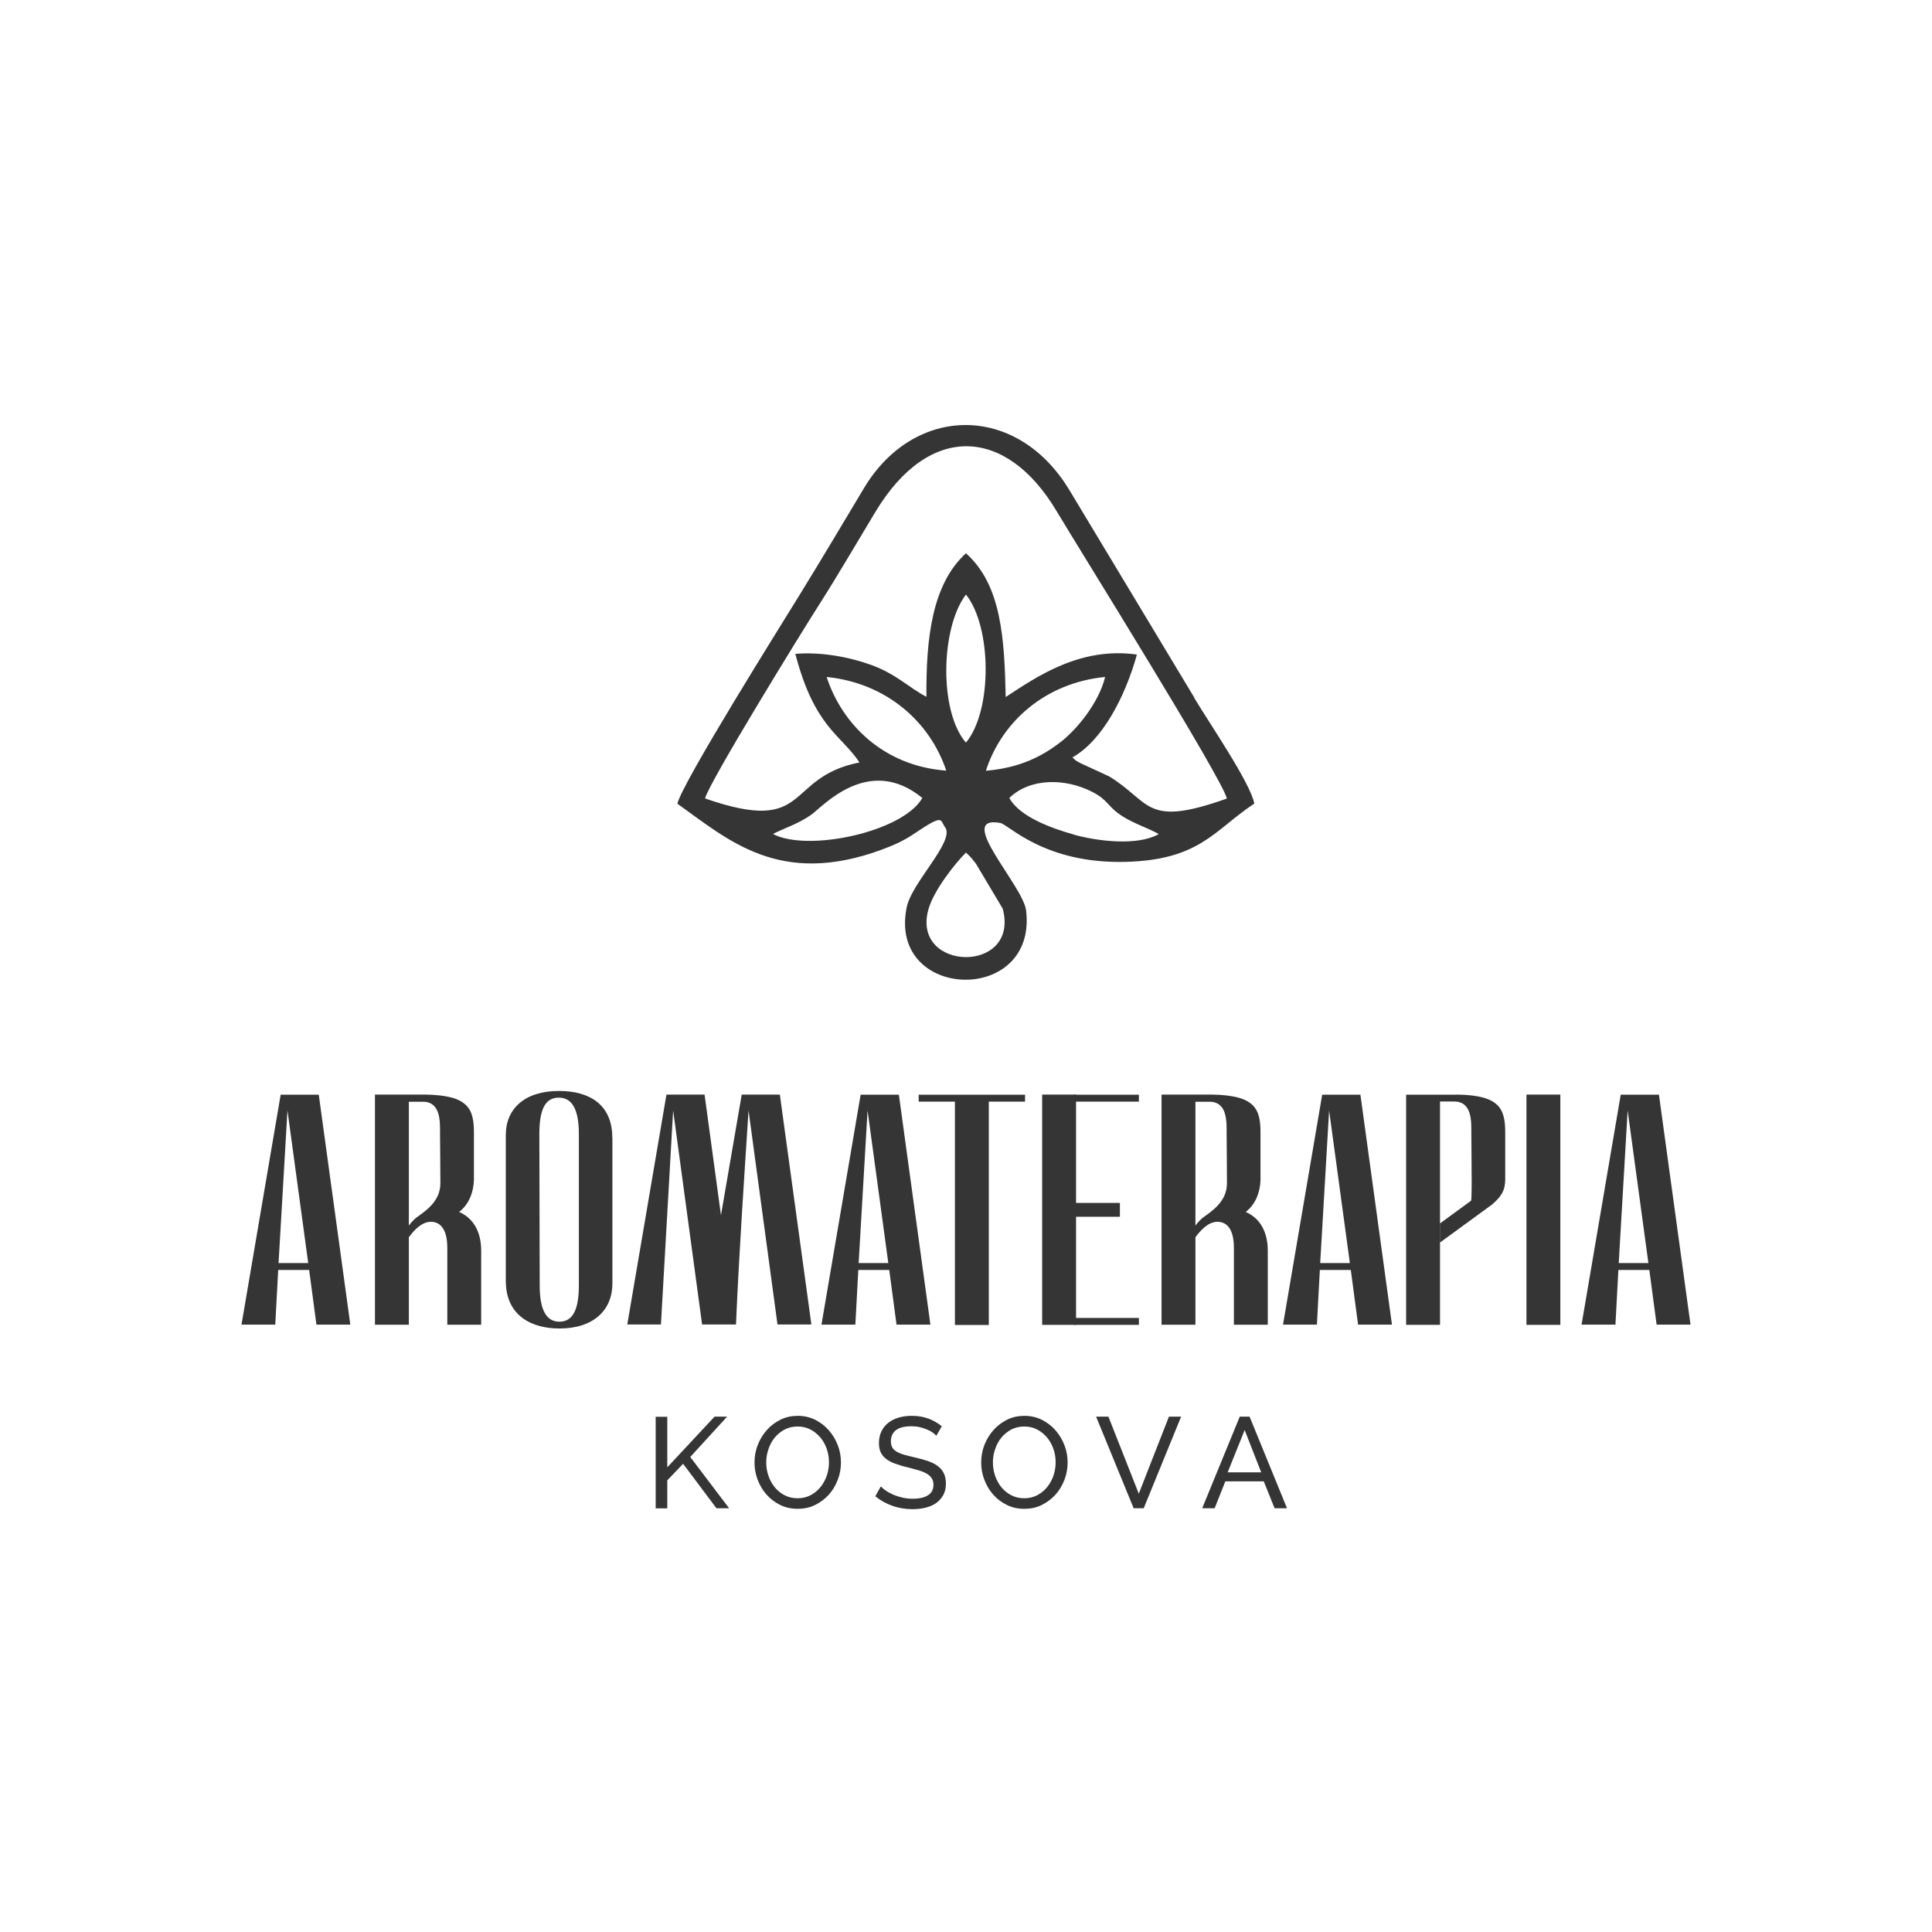
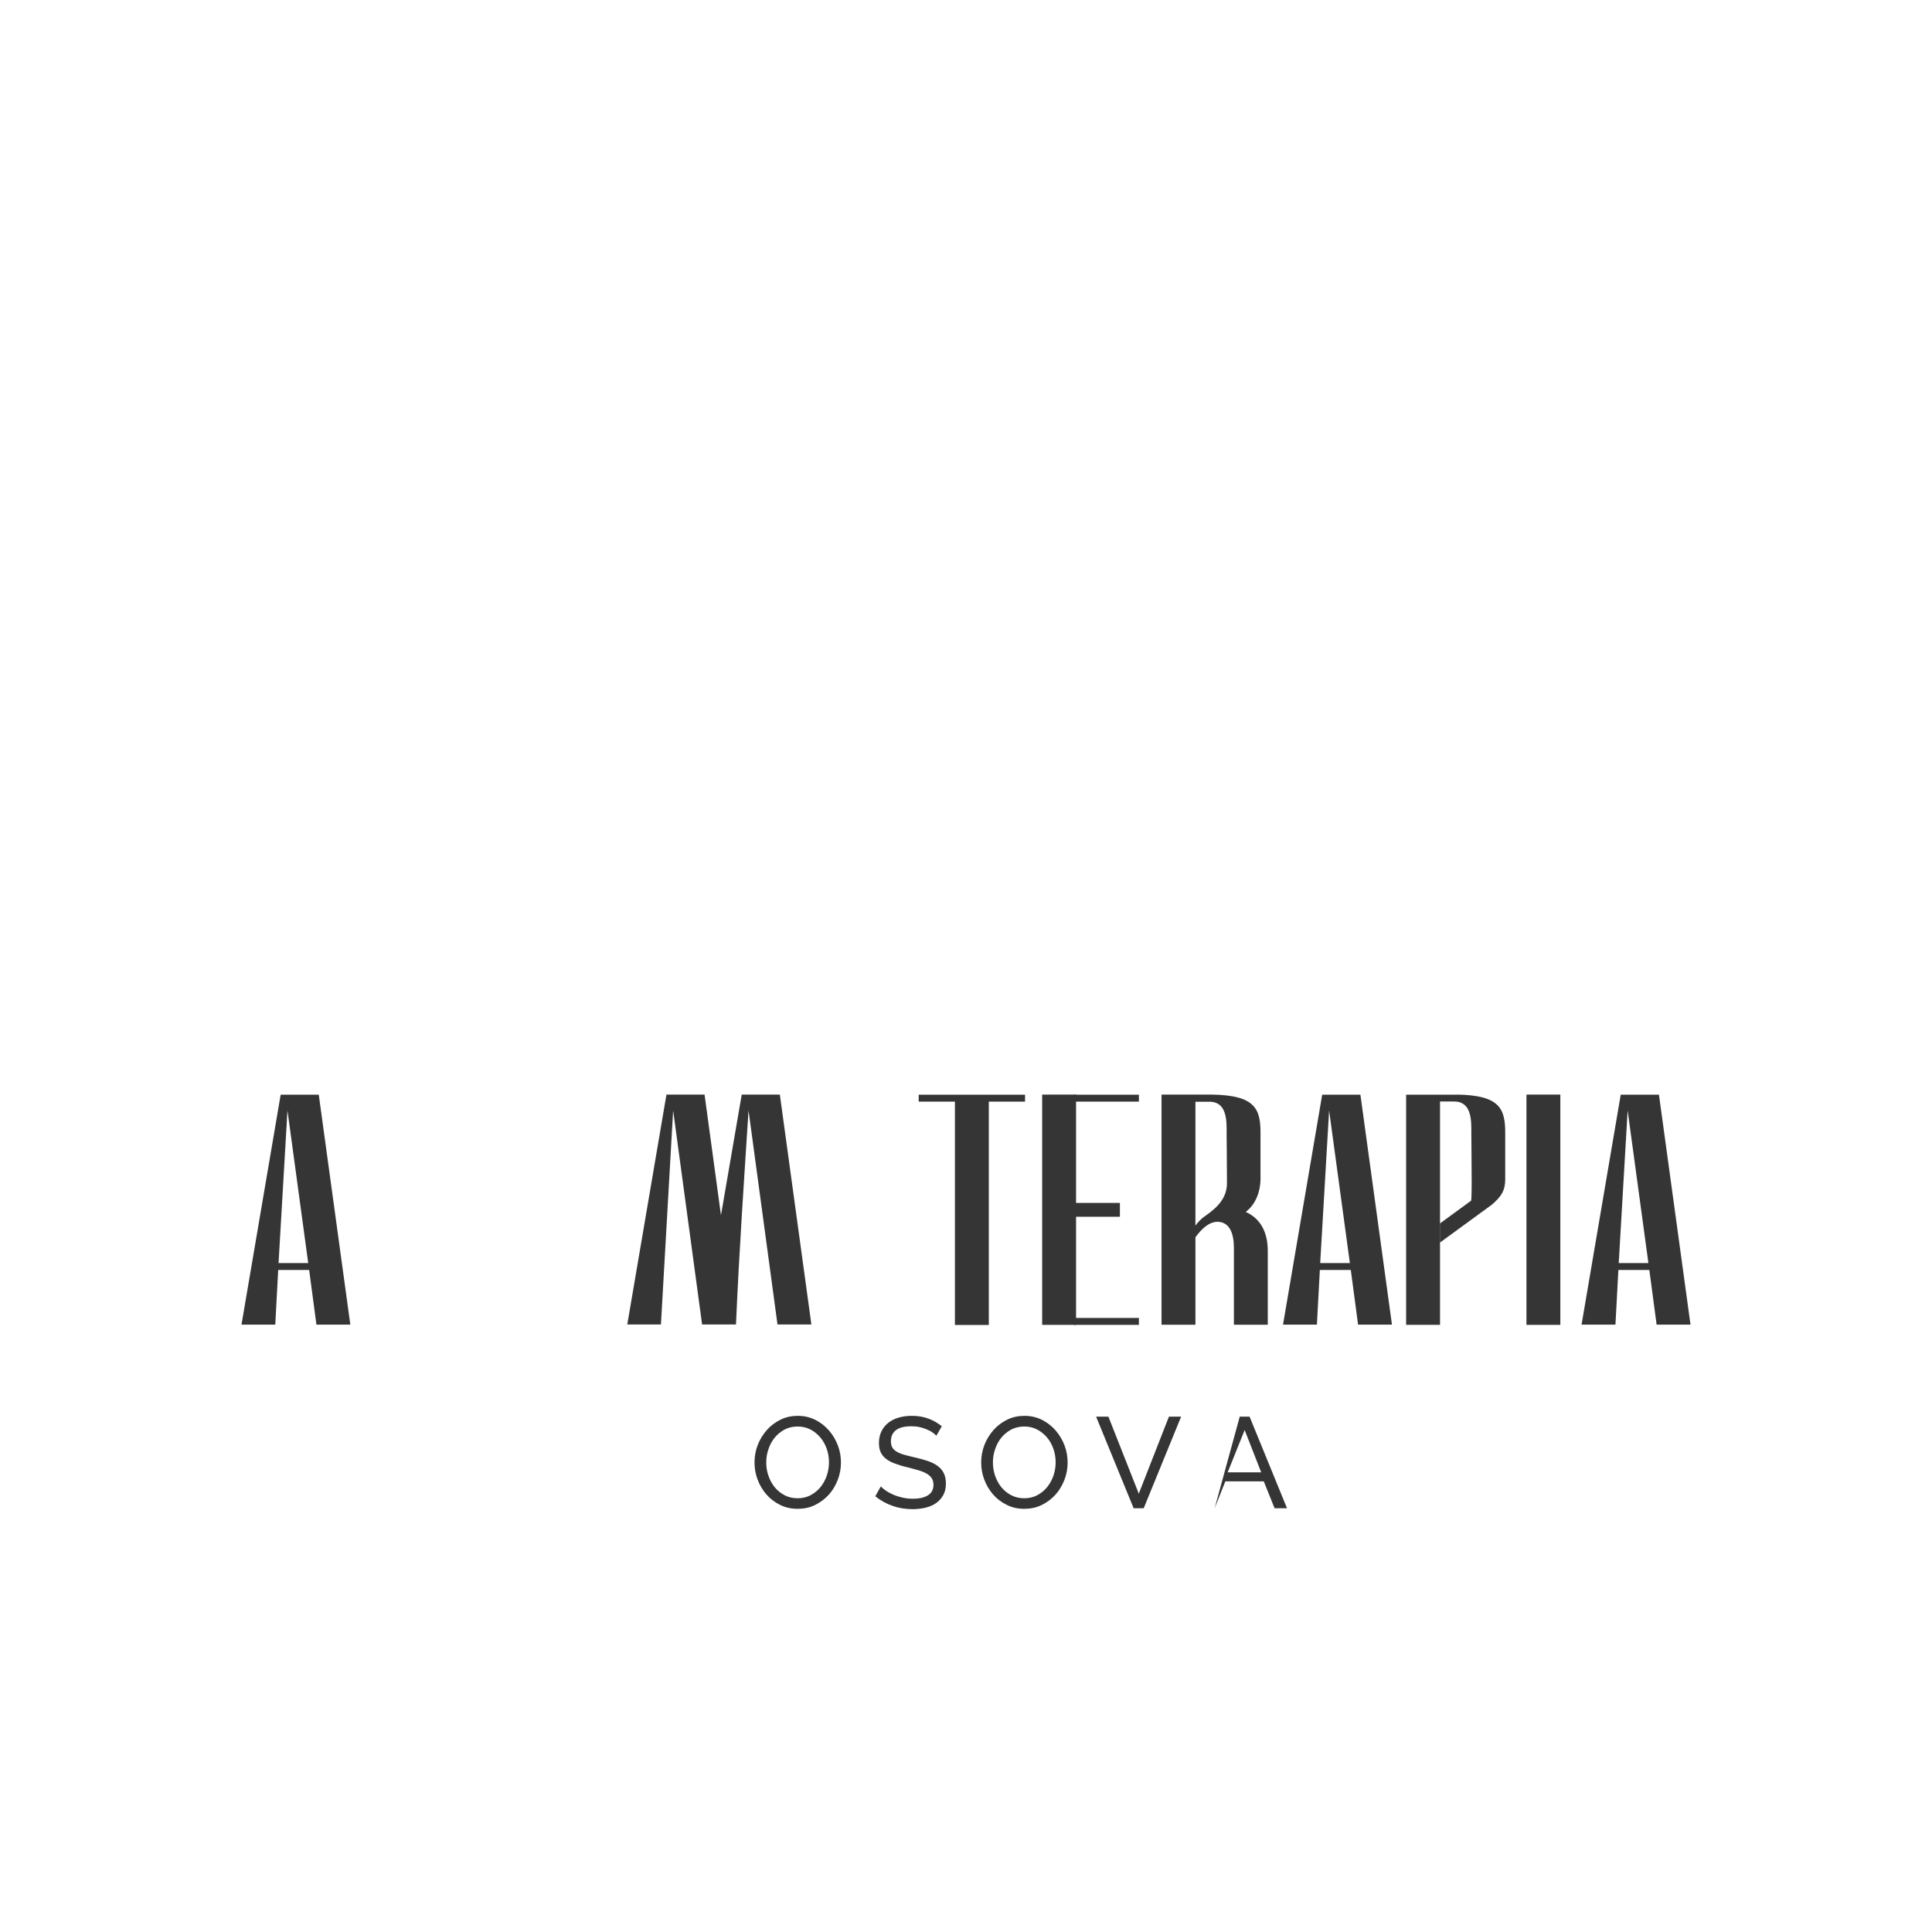
<svg xmlns="http://www.w3.org/2000/svg" width="200" height="200" viewBox="0 0 200 200" fill="none">
-   <path fill-rule="evenodd" clip-rule="evenodd" d="M123.641 72.228L110.726 50.77C105.275 41.691 94.617 41.873 89.434 50.539C87.176 54.313 85.161 57.7 82.903 61.377C80.925 64.594 70.631 81.003 70.121 83.2C75.401 86.95 80.682 91.841 91.243 87.969C92.469 87.52 93.537 87.047 94.593 86.331C97.834 84.146 97.264 84.899 97.871 85.688C98.781 87.168 94.387 91.368 93.865 93.904C91.862 103.614 107.4 104.112 106.222 94.257C105.919 91.671 98.805 84.353 103.539 85.19C104.426 85.348 108.079 89.438 116.54 89.22C124.248 89.013 125.705 85.918 129.844 83.188C129.48 81.088 124.965 74.51 123.617 72.228H123.641ZM80.014 86.331C81.277 85.688 82.563 85.324 83.947 84.365C85.137 83.54 89.895 78.041 95.479 82.605C93.476 86.125 83.607 88.237 80.014 86.331ZM85.574 70.079C91.789 70.711 96.28 74.74 97.956 79.777C91.498 79.304 87.164 74.983 85.574 70.079ZM103.806 94.087C105.591 100.883 94.241 100.604 96.123 94.087C96.681 92.157 98.854 89.389 99.995 88.261C100.456 88.698 100.493 88.71 101.039 89.426L103.806 94.074V94.087ZM99.995 76.876C97.191 73.66 97.373 64.982 99.995 61.547C102.678 64.897 102.75 73.563 99.995 76.876ZM102.058 79.789C103.697 74.716 108.201 70.686 114.404 70.079C113.748 72.762 111.478 75.493 109.876 76.755C107.776 78.393 105.457 79.498 102.058 79.789ZM111.126 86.38C109.002 85.785 105.554 84.583 104.486 82.605C106.659 80.493 110.301 80.566 113.044 81.962C114.804 82.86 114.598 83.503 116.273 84.547C117.523 85.324 118.834 85.7 119.951 86.343C117.803 87.581 113.675 87.108 111.126 86.392V86.38ZM114.719 80.323L111.842 79C111.235 78.66 111.405 78.77 111.017 78.406C114.04 76.719 116.431 72.288 117.693 67.761C111.794 66.924 107.29 70.079 104.11 72.155C103.976 66.196 103.697 60.564 99.995 57.275C96.475 60.479 95.856 66.123 95.904 72.131C94.108 71.208 92.821 69.788 90.174 68.829C87.977 68.028 84.979 67.458 82.333 67.689C84.324 75.323 87.067 76.051 88.973 78.927C81.095 80.493 84.081 86.513 72.986 82.653C73.447 80.906 83.013 65.382 84.7 62.749C86.727 59.569 88.645 56.267 90.636 52.966C96.232 43.694 104.207 44.203 109.39 52.93C111.733 56.862 126.567 80.639 127.004 82.666C118.41 85.724 119.211 83.005 114.719 80.311V80.323Z" fill="#353535" />
  <path d="M29.054 113.324H32.999L36.265 137.125H32.757L32.004 131.469H28.799L28.496 137.125H25L29.054 113.324ZM28.848 130.753H31.907L29.758 114.95L28.836 130.753H28.848Z" fill="#353535" />
-   <path d="M38.815 137.149V113.312H44.058C48.489 113.384 49.06 114.78 49.06 117.256V122.16C49.023 123.349 48.586 124.648 47.53 125.461C48.999 126.104 49.812 127.5 49.812 129.478V137.137H46.304V129.175C46.304 127.027 45.418 126.48 44.605 126.48C43.719 126.48 42.942 127.233 42.323 128.082V137.137H38.815V137.149ZM42.323 114.04V126.881C42.565 126.505 43.039 126.092 43.039 126.092C43.961 125.412 45.588 124.429 45.588 122.487C45.588 120.849 45.551 117.851 45.551 117.317C45.551 116.164 45.649 114.052 43.779 114.052H42.31L42.323 114.04Z" fill="#353535" />
-   <path d="M63.396 117.778V132.864C63.396 135.583 61.49 137.525 57.909 137.525C55.153 137.525 52.361 136.299 52.361 132.585V117.499C52.361 114.78 54.303 112.935 57.872 112.935C61.004 112.935 63.383 114.331 63.383 117.766L63.396 117.778ZM59.924 133.034V117.402C59.924 114.817 59.208 113.627 57.848 113.627C56.379 113.627 55.833 114.95 55.833 117.438C55.833 117.438 55.87 132.245 55.87 133.071C55.87 135.595 56.549 136.821 57.909 136.821C59.378 136.821 59.924 135.425 59.924 133.047V133.034Z" fill="#353535" />
  <path d="M64.936 137.112L68.991 113.312H72.936L74.635 125.801L76.784 113.312H80.729L83.994 137.112H80.486L77.488 114.95C77.015 122.342 76.529 129.284 76.189 137.112H72.681L69.683 114.95L68.42 137.112H64.912H64.936Z" fill="#353535" />
-   <path d="M89.106 113.324H93.051L96.316 137.125H92.808L92.055 131.469H88.851L88.547 137.125H85.039L89.093 113.324H89.106ZM88.899 130.753H91.958L89.81 114.95L88.887 130.753H88.899Z" fill="#353535" />
  <path d="M106.112 113.324V114.04H102.361V137.161H98.853V114.04H95.102V113.324H106.099H106.112Z" fill="#353535" />
  <path d="M120.242 137.149V113.312H125.486C129.917 113.384 130.487 114.78 130.487 117.256V122.16C130.451 123.349 130.014 124.648 128.958 125.461C130.427 126.104 131.24 127.5 131.24 129.478V137.137H127.732V129.175C127.732 127.027 126.846 126.48 126.032 126.48C125.146 126.48 124.369 127.233 123.75 128.082V137.137H120.242V137.149ZM123.75 114.04V126.881C123.993 126.505 124.467 126.092 124.467 126.092C125.389 125.412 127.016 124.429 127.016 122.487C127.016 120.849 126.979 117.851 126.979 117.317C126.979 116.164 127.076 114.052 125.207 114.052H123.738L123.75 114.04Z" fill="#353535" />
  <path d="M136.885 113.324H140.83L144.095 137.125H140.587L139.835 131.469H136.63L136.326 137.125H132.818L136.873 113.324H136.885ZM136.679 130.753H139.738L137.589 114.95L136.666 130.753H136.679Z" fill="#353535" />
  <path d="M150.806 113.324H145.562V137.149H149.071V114.028H150.539C152.409 114.028 152.312 116.14 152.312 117.293C152.312 117.839 152.348 120.837 152.348 122.463C152.348 122.657 152.336 124.114 152.3 124.284L149.083 126.638V128.616L154.485 124.672C155.407 123.847 155.796 123.288 155.82 122.16V117.256C155.82 114.768 155.249 113.372 150.819 113.312L150.806 113.324Z" fill="#353535" />
  <path d="M158.018 137.149V113.312H161.526V137.149H158.018Z" fill="#353535" />
  <path d="M167.789 113.324H171.734L175 137.125H171.492L170.739 131.469H167.534L167.231 137.125H163.723L167.777 113.324H167.789ZM167.583 130.753H170.642L168.493 114.95L167.571 130.753H167.583Z" fill="#353535" />
  <path d="M107.885 137.149V113.312H111.393V137.149H107.885Z" fill="#353535" />
  <path d="M117.898 113.324H111.186V114.04H117.898V113.324Z" fill="#353535" />
  <path d="M117.898 136.433H111.186V137.149H117.898V136.433Z" fill="#353535" />
  <path d="M115.932 124.526H111.186V125.958H115.932V124.526Z" fill="#353535" />
-   <path d="M67.875 156.131V146.664H69.077V151.895L73.969 146.652H75.268L71.456 150.827L75.474 156.131H74.163L70.716 151.531L69.077 153.243V156.143H67.875V156.131Z" fill="#353535" />
  <path d="M82.562 156.192C81.895 156.192 81.288 156.058 80.742 155.779C80.195 155.512 79.722 155.148 79.333 154.699C78.945 154.25 78.641 153.74 78.423 153.158C78.204 152.575 78.107 151.993 78.107 151.386C78.107 150.779 78.217 150.148 78.447 149.565C78.678 148.983 78.994 148.473 79.394 148.024C79.795 147.575 80.268 147.223 80.814 146.956C81.361 146.689 81.955 146.567 82.599 146.567C83.242 146.567 83.873 146.713 84.42 146.992C84.966 147.271 85.427 147.635 85.828 148.097C86.216 148.546 86.52 149.067 86.738 149.638C86.957 150.208 87.054 150.803 87.054 151.398C87.054 152.029 86.945 152.636 86.714 153.218C86.483 153.801 86.18 154.311 85.779 154.748C85.379 155.185 84.905 155.537 84.359 155.804C83.813 156.071 83.218 156.192 82.575 156.192H82.562ZM79.321 151.386C79.321 151.871 79.394 152.332 79.552 152.781C79.71 153.23 79.928 153.631 80.207 153.971C80.487 154.311 80.839 154.59 81.239 154.796C81.64 155.003 82.089 155.1 82.575 155.1C83.06 155.1 83.534 154.99 83.934 154.772C84.335 154.553 84.674 154.274 84.954 153.922C85.233 153.57 85.451 153.17 85.597 152.733C85.743 152.284 85.816 151.835 85.816 151.386C85.816 150.9 85.743 150.439 85.585 149.99C85.427 149.541 85.209 149.14 84.917 148.8C84.626 148.461 84.286 148.181 83.885 147.975C83.485 147.769 83.048 147.672 82.575 147.672C82.065 147.672 81.616 147.781 81.215 147.987C80.814 148.206 80.475 148.485 80.195 148.825C79.916 149.165 79.698 149.565 79.552 150.014C79.394 150.463 79.321 150.912 79.321 151.374V151.386Z" fill="#353535" />
  <path d="M96.948 148.643C96.839 148.521 96.693 148.4 96.523 148.279C96.353 148.157 96.147 148.06 95.916 147.963C95.698 147.866 95.455 147.793 95.188 147.732C94.921 147.672 94.654 147.647 94.362 147.647C93.622 147.647 93.088 147.781 92.736 148.06C92.384 148.339 92.226 148.716 92.226 149.201C92.226 149.456 92.274 149.674 92.371 149.844C92.469 150.014 92.626 150.16 92.833 150.281C93.039 150.403 93.306 150.512 93.61 150.597C93.925 150.682 94.289 150.779 94.714 150.876C95.2 150.985 95.649 151.107 96.037 151.24C96.438 151.374 96.778 151.543 97.057 151.75C97.336 151.956 97.555 152.199 97.7 152.502C97.846 152.806 97.919 153.158 97.919 153.582C97.919 154.032 97.834 154.432 97.652 154.76C97.47 155.087 97.227 155.367 96.924 155.585C96.62 155.804 96.256 155.961 95.831 156.071C95.418 156.168 94.957 156.228 94.472 156.228C93.743 156.228 93.051 156.119 92.396 155.889C91.74 155.658 91.145 155.33 90.611 154.893L91.182 153.874C91.328 154.032 91.51 154.177 91.74 154.335C91.971 154.481 92.226 154.626 92.517 154.748C92.808 154.869 93.124 154.966 93.452 155.039C93.792 155.112 94.132 155.148 94.496 155.148C95.175 155.148 95.698 155.027 96.074 154.784C96.45 154.541 96.632 154.177 96.632 153.704C96.632 153.437 96.572 153.206 96.45 153.024C96.329 152.842 96.159 152.684 95.928 152.551C95.698 152.417 95.406 152.296 95.066 152.199C94.726 152.102 94.338 151.993 93.901 151.883C93.415 151.774 93.003 151.641 92.638 151.507C92.274 151.374 91.971 151.216 91.728 151.022C91.485 150.84 91.303 150.609 91.17 150.342C91.048 150.075 90.988 149.759 90.988 149.383C90.988 148.934 91.073 148.533 91.243 148.181C91.412 147.83 91.643 147.538 91.947 147.295C92.25 147.053 92.614 146.871 93.027 146.749C93.44 146.628 93.901 146.567 94.386 146.567C95.03 146.567 95.6 146.664 96.122 146.859C96.644 147.053 97.094 147.32 97.494 147.647L96.936 148.618L96.948 148.643Z" fill="#353535" />
  <path d="M106.027 156.192C105.36 156.192 104.753 156.058 104.206 155.779C103.66 155.512 103.187 155.148 102.798 154.699C102.41 154.25 102.106 153.74 101.888 153.158C101.669 152.575 101.572 151.993 101.572 151.386C101.572 150.779 101.682 150.148 101.912 149.565C102.143 148.983 102.458 148.473 102.859 148.024C103.26 147.575 103.733 147.223 104.279 146.956C104.825 146.689 105.42 146.567 106.064 146.567C106.707 146.567 107.338 146.713 107.884 146.992C108.431 147.271 108.892 147.635 109.293 148.097C109.681 148.546 109.985 149.067 110.203 149.638C110.422 150.208 110.519 150.803 110.519 151.398C110.519 152.029 110.409 152.636 110.179 153.218C109.948 153.801 109.645 154.311 109.244 154.748C108.843 155.185 108.37 155.537 107.824 155.804C107.278 156.071 106.683 156.192 106.039 156.192H106.027ZM102.786 151.386C102.786 151.871 102.859 152.332 103.017 152.781C103.175 153.23 103.393 153.631 103.672 153.971C103.951 154.311 104.304 154.59 104.704 154.796C105.105 155.003 105.554 155.1 106.039 155.1C106.525 155.1 106.998 154.99 107.399 154.772C107.799 154.553 108.139 154.274 108.419 153.922C108.698 153.57 108.916 153.17 109.062 152.733C109.208 152.284 109.28 151.835 109.28 151.386C109.28 150.9 109.208 150.439 109.05 149.99C108.892 149.541 108.674 149.14 108.382 148.8C108.091 148.461 107.751 148.181 107.35 147.975C106.95 147.769 106.513 147.672 106.039 147.672C105.53 147.672 105.08 147.781 104.68 147.987C104.279 148.206 103.939 148.485 103.66 148.825C103.381 149.165 103.162 149.565 103.017 150.014C102.859 150.463 102.786 150.912 102.786 151.374V151.386Z" fill="#353535" />
  <path d="M114.743 146.652L117.887 154.626L121.007 146.652H122.269L118.397 156.131H117.353L113.469 146.652H114.731H114.743Z" fill="#353535" />
-   <path d="M128.338 146.652H129.357L133.23 156.131H131.943L130.826 153.352H126.844L125.74 156.131H124.453L128.338 146.652ZM130.559 152.417L128.847 148.036L127.087 152.417H130.559Z" fill="#353535" />
+   <path d="M128.338 146.652H129.357L133.23 156.131H131.943L130.826 153.352H126.844L125.74 156.131L128.338 146.652ZM130.559 152.417L128.847 148.036L127.087 152.417H130.559Z" fill="#353535" />
</svg>